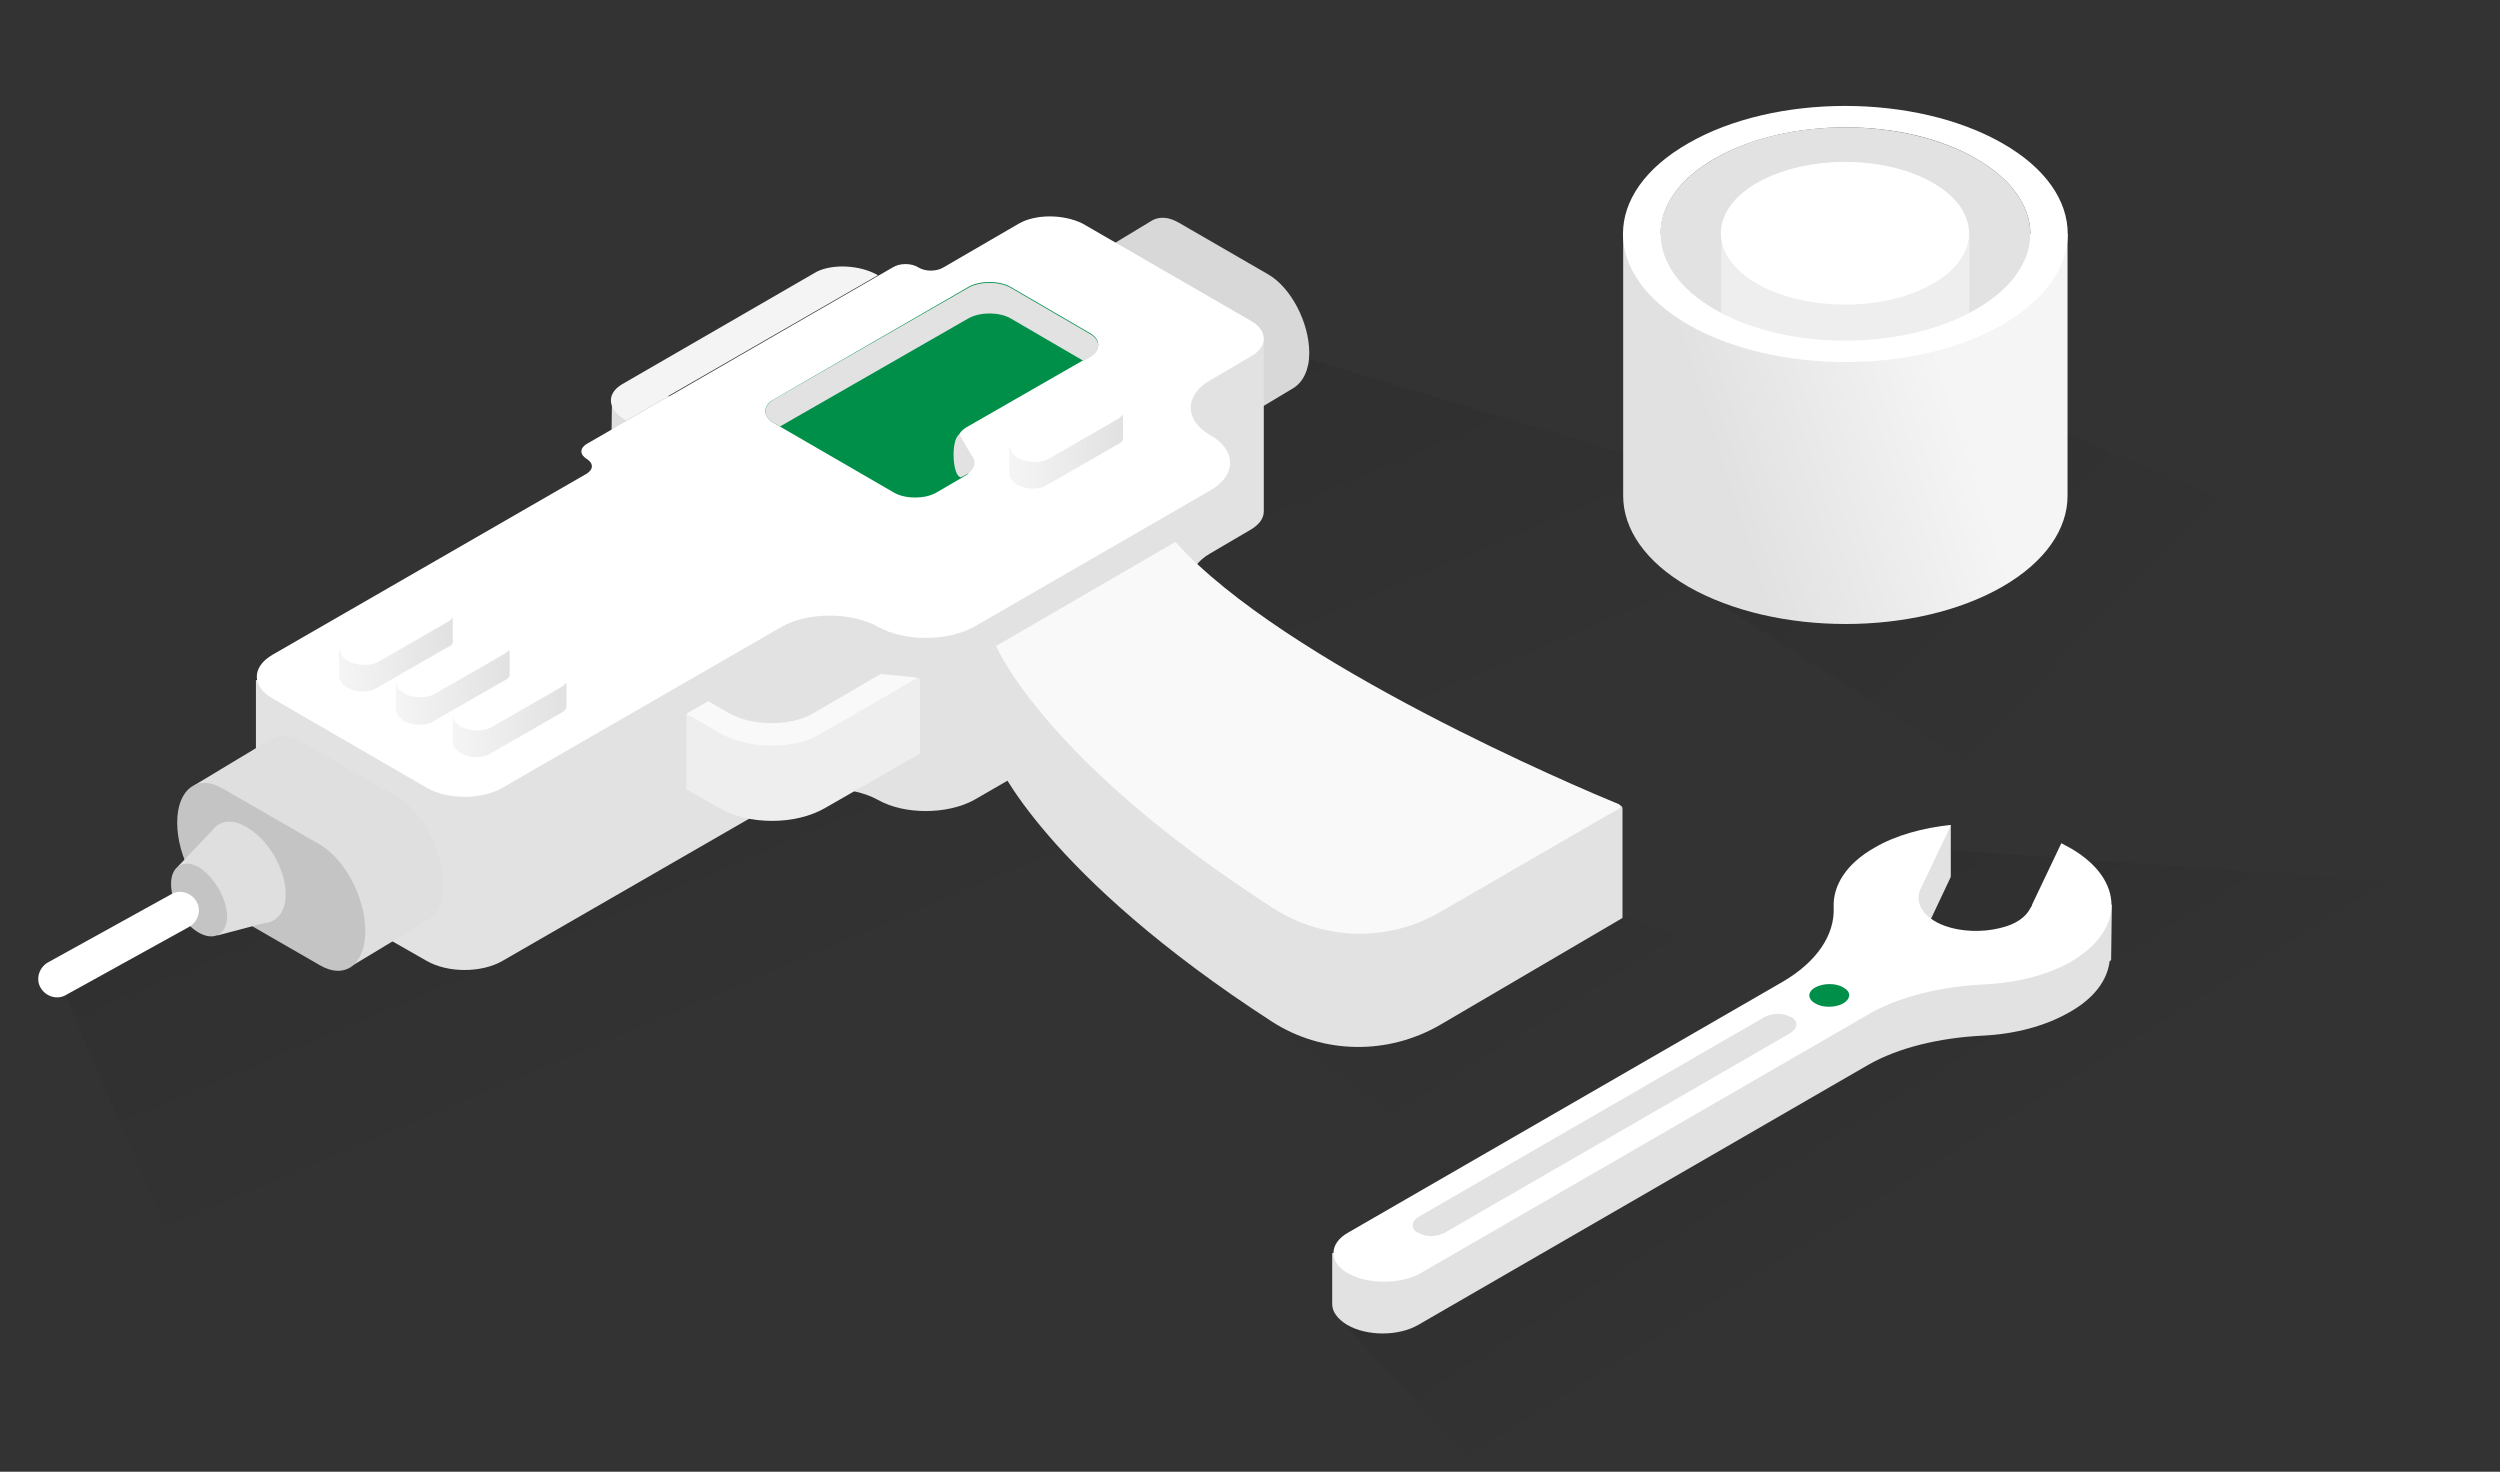
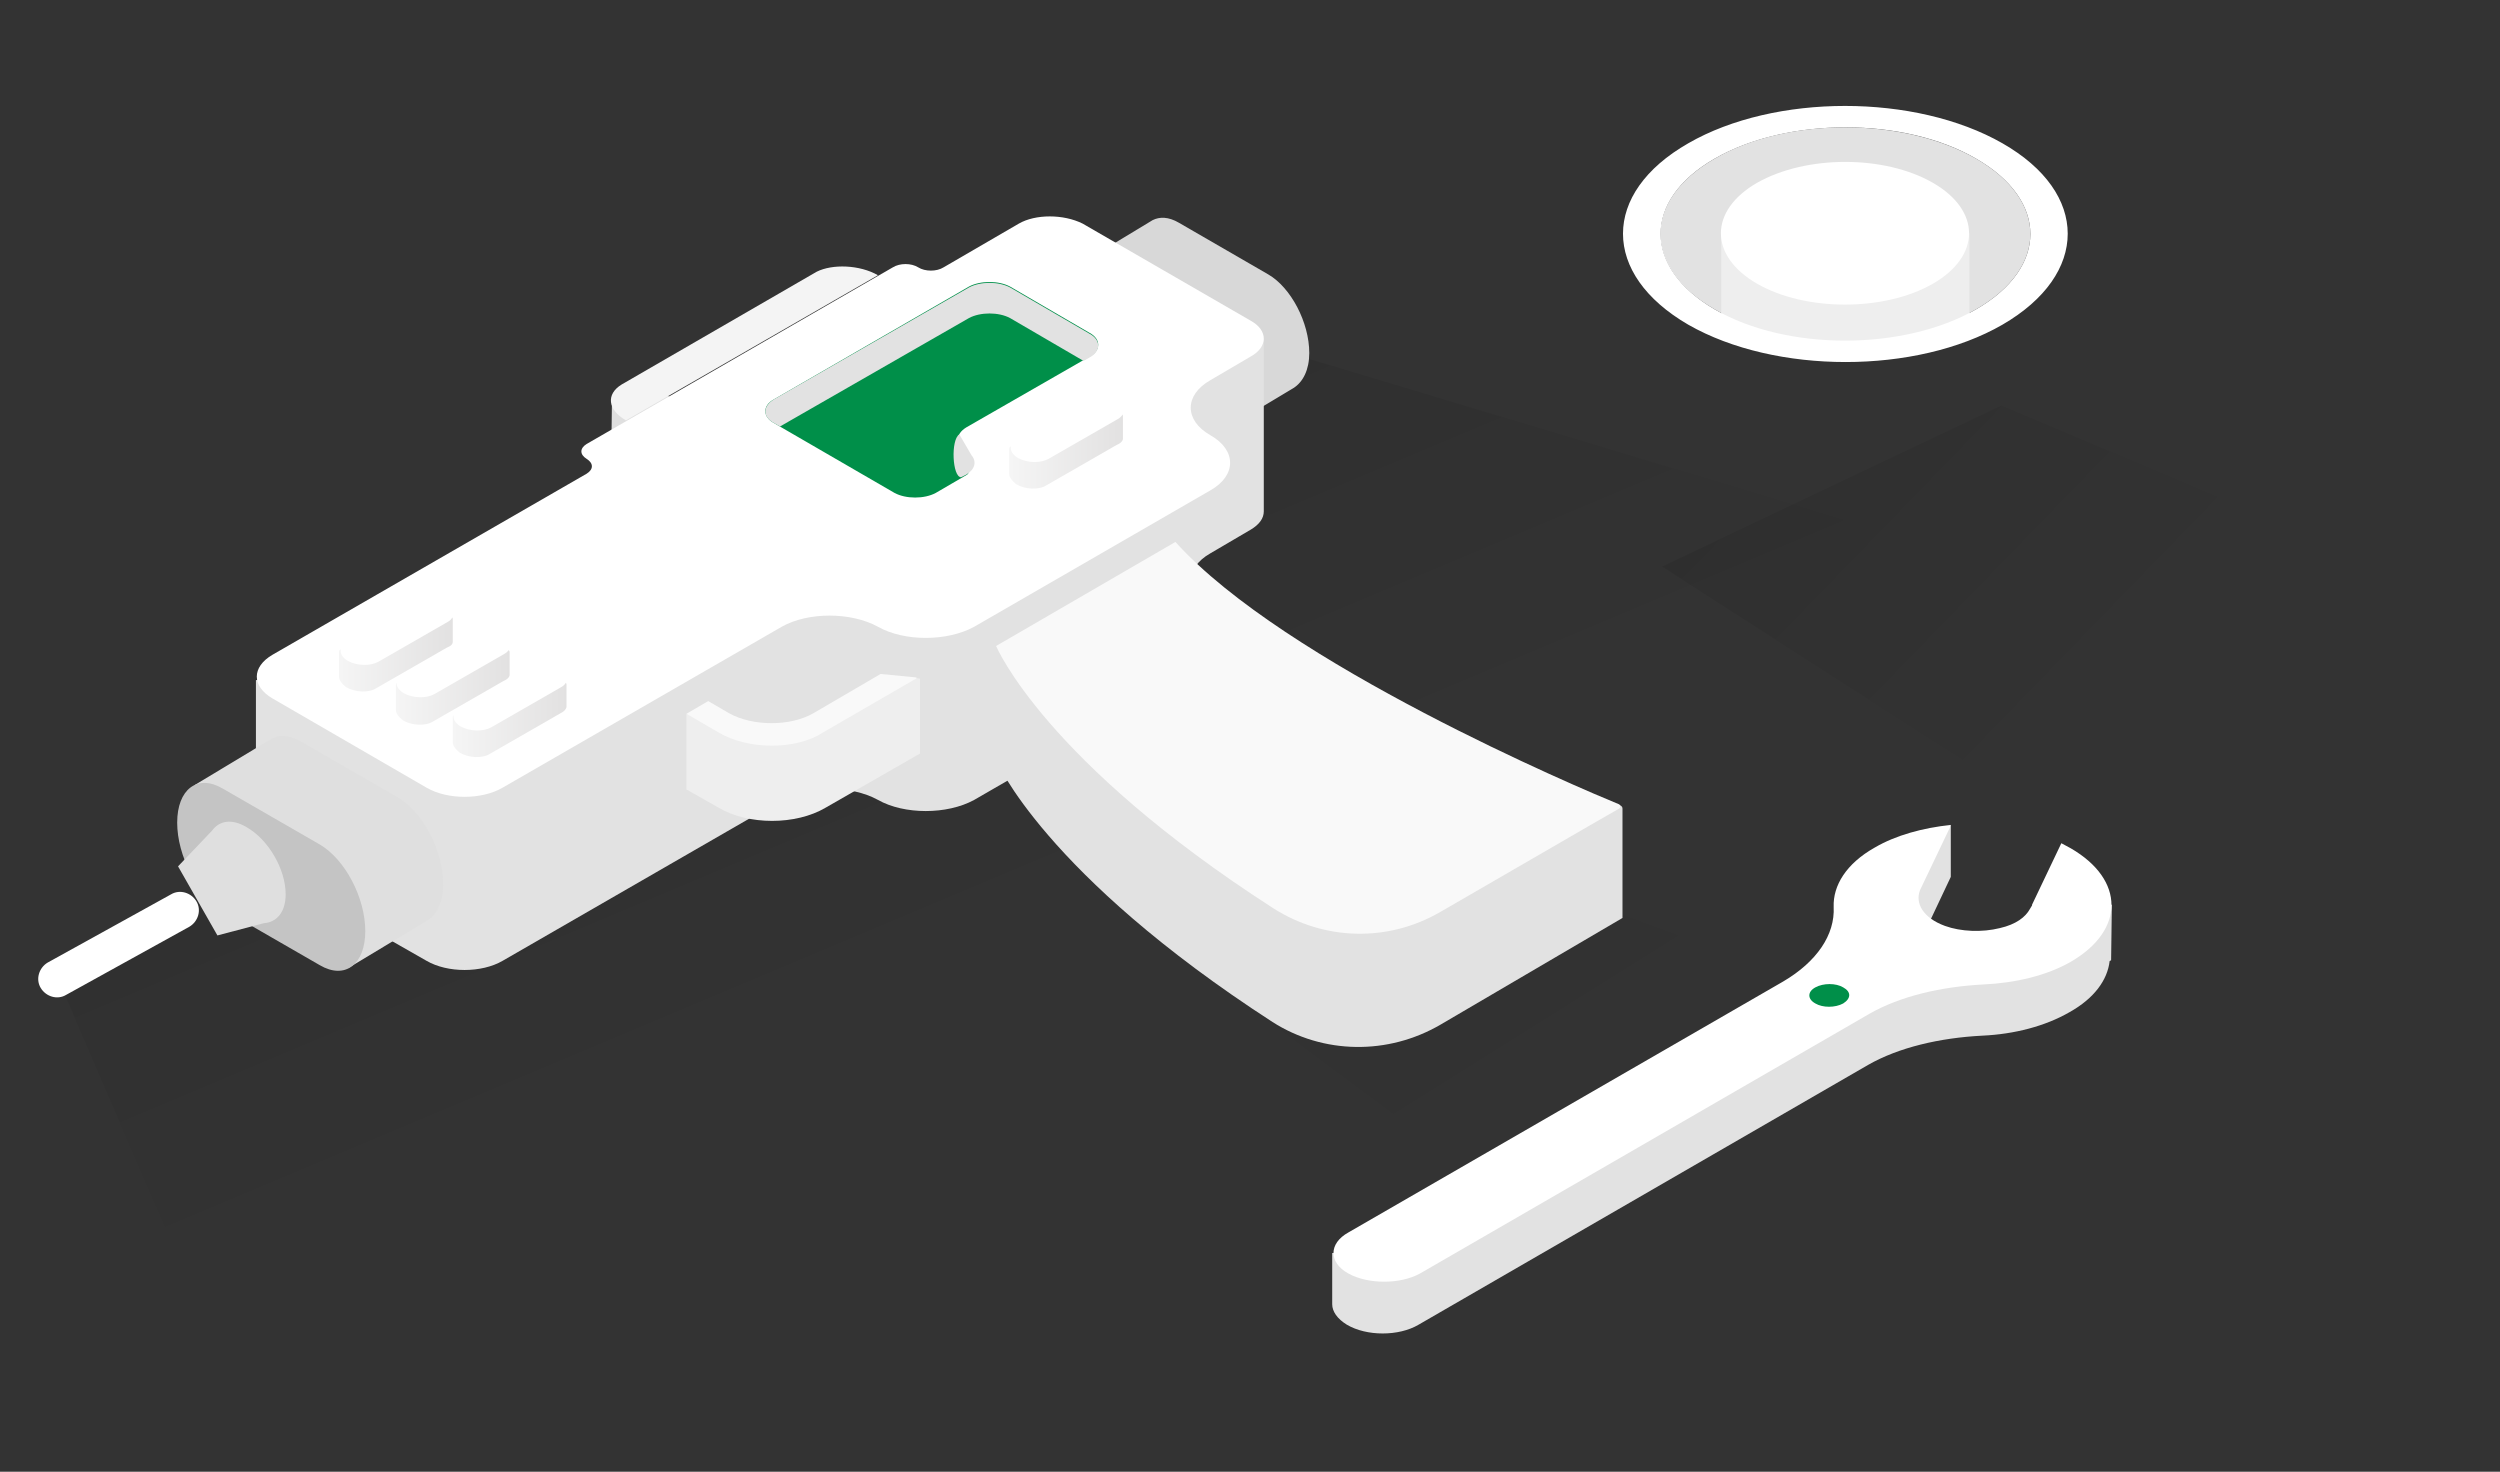
<svg xmlns="http://www.w3.org/2000/svg" width="654" height="385" viewBox="0 0 654 385" fill="none">
  <rect x="0" y="0" width="654" height="385" fill="#333333" stroke="none" />
  <g clip-path="url(#clip0)">
-     <path d="M632.629 231.043L507.166 222.193C462.991 274.219 423.248 299.966 350.988 345.574L406.692 405.442L632.629 231.043Z" fill="url(#paint0_linear)" fill-opacity="0.7" />
    <path d="M552.267 251.213C552.267 251.596 552.459 236.665 552.459 236.665L545.373 237.431C545.373 237.431 545.373 237.431 545.181 237.623C544.032 236.857 542.883 235.9 541.734 235.134C540.968 234.751 540.011 234.177 539.245 233.794L532.159 248.725C529.286 251.213 526.222 253.702 523.35 256.19C518.753 257.53 513.2 257.339 508.795 255.807C503.05 253.702 500.943 249.873 502.284 246.428L510.327 229.392V216.184C510.327 216.184 510.327 215.992 510.136 216.184L500.177 221.735L495.007 232.837C493.283 233.603 491.559 234.368 490.027 235.134C482.942 239.345 479.303 244.705 479.303 250.065L410.552 302.131L364.973 328.355L348.504 327.781V341.18C348.504 343.094 349.844 345.008 352.334 346.54C357.505 349.602 365.931 349.602 371.102 346.54L488.687 278.586C496.73 273.992 507.455 271.504 518.562 270.929C526.988 270.547 535.031 268.441 541.351 264.804C547.862 261.167 551.31 256.382 551.884 251.405L552.267 251.213Z" fill="#E2E2E2" />
    <path d="M541.735 251.596C555.907 243.365 555.907 230.157 541.735 221.926C540.969 221.543 540.011 220.969 539.245 220.586L531.585 236.665V236.857L531.011 237.814C529.862 239.919 527.372 241.834 523.159 242.791C518.563 243.939 513.009 243.748 508.796 242.216C503.051 240.111 500.944 236.282 502.285 232.837L510.328 215.992V215.801C503.051 216.566 495.965 218.481 490.411 221.735C482.942 225.946 479.495 231.688 479.687 237.24C480.07 244.513 475.282 251.596 466.473 256.764L352.718 322.421C347.547 325.292 347.547 330.269 352.718 333.14C357.889 336.011 366.315 336.011 371.486 333.14L489.071 265.187C497.114 260.593 507.838 258.104 518.946 257.53C527.181 257.147 535.415 255.233 541.735 251.596Z" fill="white" />
    <path d="M482.177 262.507C480.071 263.655 476.815 263.655 474.9 262.507C472.794 261.358 472.794 259.444 474.9 258.296C477.007 257.147 480.262 257.147 482.177 258.296C484.284 259.444 484.284 261.167 482.177 262.507Z" fill="#008F49" />
-     <path d="M468.771 266.144L468.196 265.952C466.281 264.804 463.217 264.995 461.11 266.335L371.294 318.209C369.187 319.358 368.996 321.272 370.719 322.421L371.294 322.612C373.209 323.761 376.273 323.569 378.379 322.229L468.196 270.355C470.303 269.015 470.494 267.292 468.771 266.144Z" fill="#E2E2E2" />
    <path d="M496.234 140.083L310.276 84.236L15.206 256.127L71.94 388.263L496.234 140.083Z" fill="url(#paint1_linear)" fill-opacity="0.7" />
    <path d="M470.205 255.955L423.351 238.852L306.738 248.223L393.544 313.297L470.205 255.955Z" fill="url(#paint2_linear)" fill-opacity="0.3" />
    <path d="M641.999 155.898L523.505 106.101L434.803 148.211L537.564 214.384L641.999 155.898Z" fill="url(#paint3_linear)" fill-opacity="0.7" />
-     <path d="M540.868 61.211H424.623V129.739C424.623 138.352 430.368 146.966 441.667 153.475C464.456 166.491 501.226 166.491 523.824 153.475C535.122 146.966 540.868 138.352 540.868 129.739V61.211Z" fill="url(#paint4_linear)" />
    <path d="M516.929 41.495C535.888 52.406 535.888 70.016 516.929 80.927C497.97 91.838 467.329 91.838 448.561 80.927C429.602 70.016 429.602 52.406 448.561 41.495C467.329 30.584 497.97 30.584 516.929 41.495Z" fill="#E2E2E2" />
    <path d="M515.206 88.01L482.65 91.838L450.285 88.01V61.02H515.206V88.01Z" fill="#EEEEEE" />
    <path d="M523.824 37.475C501.034 24.459 464.265 24.459 441.667 37.475C418.878 50.492 418.878 71.739 441.667 84.947C464.456 97.963 501.226 97.963 523.824 84.947C546.613 71.739 546.613 50.492 523.824 37.475ZM516.929 80.927C497.97 91.838 467.329 91.838 448.561 80.927C429.794 70.016 429.602 52.406 448.561 41.495C467.521 30.584 498.162 30.584 516.929 41.495C535.889 52.406 535.889 70.016 516.929 80.927Z" fill="white" />
    <path d="M505.629 47.812C518.268 55.085 518.268 66.953 505.629 74.227C492.989 81.501 472.307 81.501 459.667 74.227C447.028 66.953 447.028 55.085 459.667 47.812C472.498 40.538 492.989 40.538 505.629 47.812Z" fill="white" />
    <path d="M342.504 92.356C342.504 84.35 337.698 75.199 331.747 71.768L308.403 58.27C305.656 56.669 303.367 56.669 301.536 57.584L282.998 68.794C282.998 68.794 282.998 68.794 282.998 69.022L320.075 112.487L338.384 101.507C340.902 99.906 342.504 96.703 342.504 92.356Z" fill="#D8D8D8" />
    <path d="M160.099 103.794L159.87 121.866C159.87 121.866 159.87 122.095 160.099 121.866L184.588 109.97V109.742L174.747 103.565L160.099 103.794Z" fill="#DFDFDF" />
    <path d="M330.15 88.696L310.238 88.009L299.939 108.14L282.774 98.304C278.196 95.787 270.873 95.787 266.295 98.304L246.612 109.742C244.781 110.886 241.806 110.886 239.975 109.742C238.144 108.598 235.169 108.598 233.338 109.742L153.234 155.952C151.403 157.096 151.403 158.697 153.234 159.841C155.065 160.985 155.065 162.586 153.234 163.73L109.749 188.894L102.883 177.913H66.95V222.522C66.95 224.581 68.323 226.64 71.07 228.241L111.58 251.347C117.073 254.549 125.998 254.549 131.491 251.347L204.501 209.254C211.367 205.365 222.581 205.365 229.676 209.254C236.542 213.143 247.757 213.143 254.852 209.254L316.646 173.567C323.512 169.678 323.512 163.044 316.646 159.155C309.78 155.266 309.78 148.632 316.646 144.743L327.174 138.566C329.463 137.193 330.607 135.592 330.607 133.762V128.272V88.696H330.15Z" fill="#E2E2E2" />
    <path d="M266.523 58.499L246.84 69.937C245.009 71.081 242.034 71.081 240.203 69.937C238.372 68.793 235.397 68.793 233.566 69.937L153.461 116.147C151.63 117.291 151.63 118.892 153.461 120.036C155.292 121.18 155.292 122.781 153.461 123.925L71.297 171.279C65.805 174.482 65.805 179.515 71.297 182.718L111.578 206.051C117.071 209.254 125.997 209.254 131.49 206.051L204.499 163.959C211.365 160.07 222.58 160.07 229.675 163.959C236.541 167.848 247.755 167.848 254.85 163.959L316.645 128.272C323.511 124.383 323.511 117.749 316.645 113.86C309.779 109.971 309.779 103.337 316.645 99.448L327.173 93.271C331.75 90.754 331.75 86.408 327.173 83.892L283.23 58.499C278.195 55.983 270.871 55.983 266.523 58.499Z" fill="white" />
    <path d="M252.791 111.801L285.061 93.271C288.037 91.67 288.037 88.696 285.061 87.094L264.234 74.97C261.259 73.368 256.453 73.368 253.477 74.97L202.439 104.48C199.464 106.082 199.464 109.056 202.439 110.657L234.023 128.958C236.999 130.559 241.805 130.559 244.78 128.958L253.02 124.154C254.324 122.985 254.324 118.629 253.02 117.977C249.815 116.376 249.815 113.631 252.791 111.801Z" fill="#008F49" />
    <path d="M202.439 110.657L204.042 111.572L253.477 83.205C256.453 81.604 261.259 81.604 264.234 83.205L283.459 94.415L285.061 93.5C288.037 91.898 288.037 88.924 285.061 87.323L264.234 75.199C261.259 73.597 256.453 73.597 253.477 75.199L202.439 104.48C199.464 106.31 199.464 109.056 202.439 110.657Z" fill="#E2E2E2" />
    <path d="M250.958 113.631C248.669 115.004 249.127 124.841 251.416 124.841L252.789 124.154C255.077 122.782 255.535 120.723 254.162 119.121L250.958 113.631Z" fill="#E2E2E2" />
    <path d="M229.671 71.996L163.757 109.971C158.951 107.226 158.493 103.108 162.613 100.591L213.65 71.081C217.77 69.022 224.865 69.251 229.671 71.996Z" fill="#F4F4F4" />
    <path d="M233.337 176.769L214.341 189.808L201.295 192.553L186.19 186.834L183.672 185.691L179.782 186.606C179.553 186.606 179.553 186.834 179.553 186.834V206.508L188.021 211.312C191.912 213.6 196.947 214.744 201.982 214.744C207.017 214.744 212.052 213.6 215.943 211.312L240.661 197.129V177.684C240.661 177.455 240.432 177.455 240.203 177.455L233.337 176.769Z" fill="#EEEEEE" />
    <path d="M201.981 195.07C196.945 195.07 191.91 193.926 188.02 191.638L179.78 186.834C179.78 186.834 179.78 186.834 179.78 186.606L185.273 183.403L190.766 186.606C196.945 190.037 206.787 190.037 212.737 186.606L230.36 176.311L239.744 177.226C239.744 177.226 239.744 177.226 239.744 177.455L215.255 191.638C211.822 193.926 206.787 195.07 201.981 195.07Z" fill="#F9F9F9" />
    <path d="M307.033 166.476L283.688 179.973L260.572 168.763V198.731C260.572 198.96 273.16 228.699 332.895 267.36C346.169 275.825 363.106 276.053 376.838 268.047L424.443 240.138V211.542C424.443 211.085 424.214 210.856 423.756 210.627C415.288 209.941 336.099 198.503 307.033 166.476C307.262 166.476 307.033 166.476 307.033 166.476Z" fill="#E2E2E2" />
    <path d="M260.573 168.992C260.802 169.45 273.39 199.189 333.125 237.621C346.399 246.085 363.107 246.543 376.839 238.536C394.691 228.242 418.264 214.516 423.528 211.542C423.986 211.313 423.986 210.627 423.528 210.398C413.458 206.281 336.1 173.567 307.491 141.769L260.573 168.992Z" fill="#F9F9F9" />
    <path d="M293.756 114.775C293.756 114.546 293.756 114.317 293.756 114.088V108.827C293.756 108.369 293.298 108.141 292.84 108.141L264.461 116.834C264.232 116.834 264.003 117.062 264.003 117.52V123.925C264.003 124.84 264.69 125.755 265.834 126.67C268.123 128.043 271.784 128.272 273.844 126.899L292.154 116.376C293.298 115.918 293.756 115.232 293.756 114.775Z" fill="url(#paint5_linear)" />
    <path d="M292.612 109.513L274.302 120.037C272.242 121.18 268.809 121.18 266.292 119.808C264.003 118.435 263.774 116.376 265.834 115.233L284.143 104.709C286.203 103.566 289.636 103.566 292.154 104.938C294.214 106.082 294.671 108.141 292.612 109.513Z" fill="white" />
    <path d="M118.443 167.848C118.443 167.62 118.443 167.391 118.443 167.162V161.901C118.443 161.443 117.986 161.214 117.528 161.214L89.148 169.907C88.919 169.907 88.69 170.136 88.69 170.594V176.999C88.69 177.914 89.377 178.829 90.521 179.744C92.81 181.117 96.472 181.345 98.532 179.973L116.841 169.45C117.986 168.992 118.443 168.535 118.443 167.848Z" fill="url(#paint6_linear)" />
    <path d="M117.3 162.587L98.99 173.11C96.931 174.254 93.498 174.254 90.98 172.881C88.691 171.508 88.463 169.45 90.522 168.306L108.832 157.783C110.892 156.639 114.325 156.639 116.842 158.011C118.902 159.384 119.131 161.443 117.3 162.587Z" fill="white" />
    <path d="M133.319 176.541C133.319 176.313 133.319 176.084 133.319 175.855V170.594C133.319 170.136 132.862 169.907 132.404 169.907L104.024 178.6C103.795 178.6 103.566 178.829 103.566 179.287V185.692C103.566 186.607 104.253 187.522 105.397 188.437C107.686 189.81 111.348 190.038 113.408 188.666L131.717 178.143C132.862 177.685 133.319 176.999 133.319 176.541Z" fill="url(#paint7_linear)" />
    <path d="M131.949 171.051L113.64 181.574C111.58 182.718 108.147 182.718 105.629 181.346C103.341 179.973 103.112 177.914 105.172 176.77L123.481 166.247C125.541 165.103 128.974 165.103 131.492 166.476C133.78 167.849 134.009 169.907 131.949 171.051Z" fill="white" />
    <path d="M148.196 185.005C148.196 184.776 148.196 184.548 148.196 184.319V179.057C148.196 178.6 147.739 178.371 147.281 178.371L118.901 187.064C118.672 187.064 118.443 187.293 118.443 187.75V194.156C118.443 195.071 119.13 195.986 120.274 196.901C122.563 198.273 126.225 198.502 128.285 197.13L146.594 186.606C147.51 186.149 147.967 185.691 148.196 185.005Z" fill="url(#paint8_linear)" />
    <path d="M146.824 179.744L128.515 190.267C126.455 191.411 123.022 191.411 120.504 190.038C118.216 188.666 117.987 186.607 120.047 185.463L138.356 174.94C140.416 173.796 143.849 173.796 146.367 175.169C148.655 176.541 148.884 178.6 146.824 179.744Z" fill="white" />
    <path d="M115.929 231.216C115.929 222.523 110.665 212.457 104.028 208.568L78.624 193.927C75.648 192.326 73.131 192.097 71.071 193.241L50.931 205.365C50.931 205.365 50.931 205.365 50.931 205.594L91.212 253.177L111.352 241.053C114.099 239.68 115.929 236.249 115.929 231.216Z" fill="#DFDFDF" />
    <path d="M83.656 252.49L58.252 237.849C51.615 233.96 46.351 223.895 46.351 215.202C46.351 206.509 51.615 202.391 58.252 206.28L83.656 220.921C90.293 224.81 95.558 234.875 95.558 243.568C95.558 252.262 90.293 256.379 83.656 252.49Z" fill="#C4C4C4" />
    <path d="M74.73 233.96C74.73 227.326 70.153 219.548 64.431 216.345C60.54 214.057 57.336 214.744 55.505 217.26L46.579 226.639L56.878 244.712L69.008 241.509C72.441 241.28 74.73 238.535 74.73 233.96Z" fill="#DFDFDF" />
-     <path d="M59.395 239.679C59.395 244.254 56.191 246.313 52.071 244.025C47.951 241.738 44.747 236.018 44.747 231.214C44.747 226.639 47.951 224.58 52.071 226.868C55.962 229.384 59.395 235.103 59.395 239.679Z" fill="#C4C4C4" />
    <path d="M10.645 258.438C9.272 256.15 10.188 253.176 12.476 251.804L44.747 233.96C47.035 232.588 50.011 233.503 51.384 235.79C52.757 238.078 51.842 241.052 49.553 242.425L17.282 260.268C14.994 261.641 12.018 260.726 10.645 258.438Z" fill="white" />
  </g>
  <defs>
    <linearGradient id="paint0_linear" x1="404.609" y1="295.076" x2="442.69" y2="355.937" gradientUnits="userSpaceOnUse">
      <stop stop-opacity="0.1" />
      <stop offset="1" stop-opacity="0" />
    </linearGradient>
    <linearGradient id="paint1_linear" x1="64.81" y1="212.613" x2="106.072" y2="310.65" gradientUnits="userSpaceOnUse">
      <stop stop-opacity="0.1" />
      <stop offset="1" stop-opacity="0" />
    </linearGradient>
    <linearGradient id="paint2_linear" x1="378.212" y1="232.911" x2="411.585" y2="286.197" gradientUnits="userSpaceOnUse">
      <stop stop-opacity="0.1" />
      <stop offset="1" stop-opacity="0" />
    </linearGradient>
    <linearGradient id="paint3_linear" x1="477.983" y1="109.443" x2="551.178" y2="180.408" gradientUnits="userSpaceOnUse">
      <stop stop-opacity="0.1" />
      <stop offset="1" stop-opacity="0" />
    </linearGradient>
    <linearGradient id="paint4_linear" x1="527.118" y1="154.357" x2="466.213" y2="173.815" gradientUnits="userSpaceOnUse">
      <stop stop-color="#F5F5F5" />
      <stop offset="1" stop-color="#E2E1E1" />
    </linearGradient>
    <linearGradient id="paint5_linear" x1="264.27" y1="117.9" x2="293.898" y2="117.9" gradientUnits="userSpaceOnUse">
      <stop stop-color="#F5F5F5" />
      <stop offset="1" stop-color="#E2E1E1" />
    </linearGradient>
    <linearGradient id="paint6_linear" x1="88.933" y1="171.068" x2="118.561" y2="171.068" gradientUnits="userSpaceOnUse">
      <stop stop-color="#F5F5F5" />
      <stop offset="1" stop-color="#E2E1E1" />
    </linearGradient>
    <linearGradient id="paint7_linear" x1="103.765" y1="179.628" x2="133.394" y2="179.628" gradientUnits="userSpaceOnUse">
      <stop stop-color="#F5F5F5" />
      <stop offset="1" stop-color="#E2E1E1" />
    </linearGradient>
    <linearGradient id="paint8_linear" x1="118.599" y1="188.188" x2="148.227" y2="188.188" gradientUnits="userSpaceOnUse">
      <stop stop-color="#F5F5F5" />
      <stop offset="1" stop-color="#E2E1E1" />
    </linearGradient>
    <clipPath id="clip0">
      <rect width="654" height="385" fill="white" />
    </clipPath>
  </defs>
</svg>